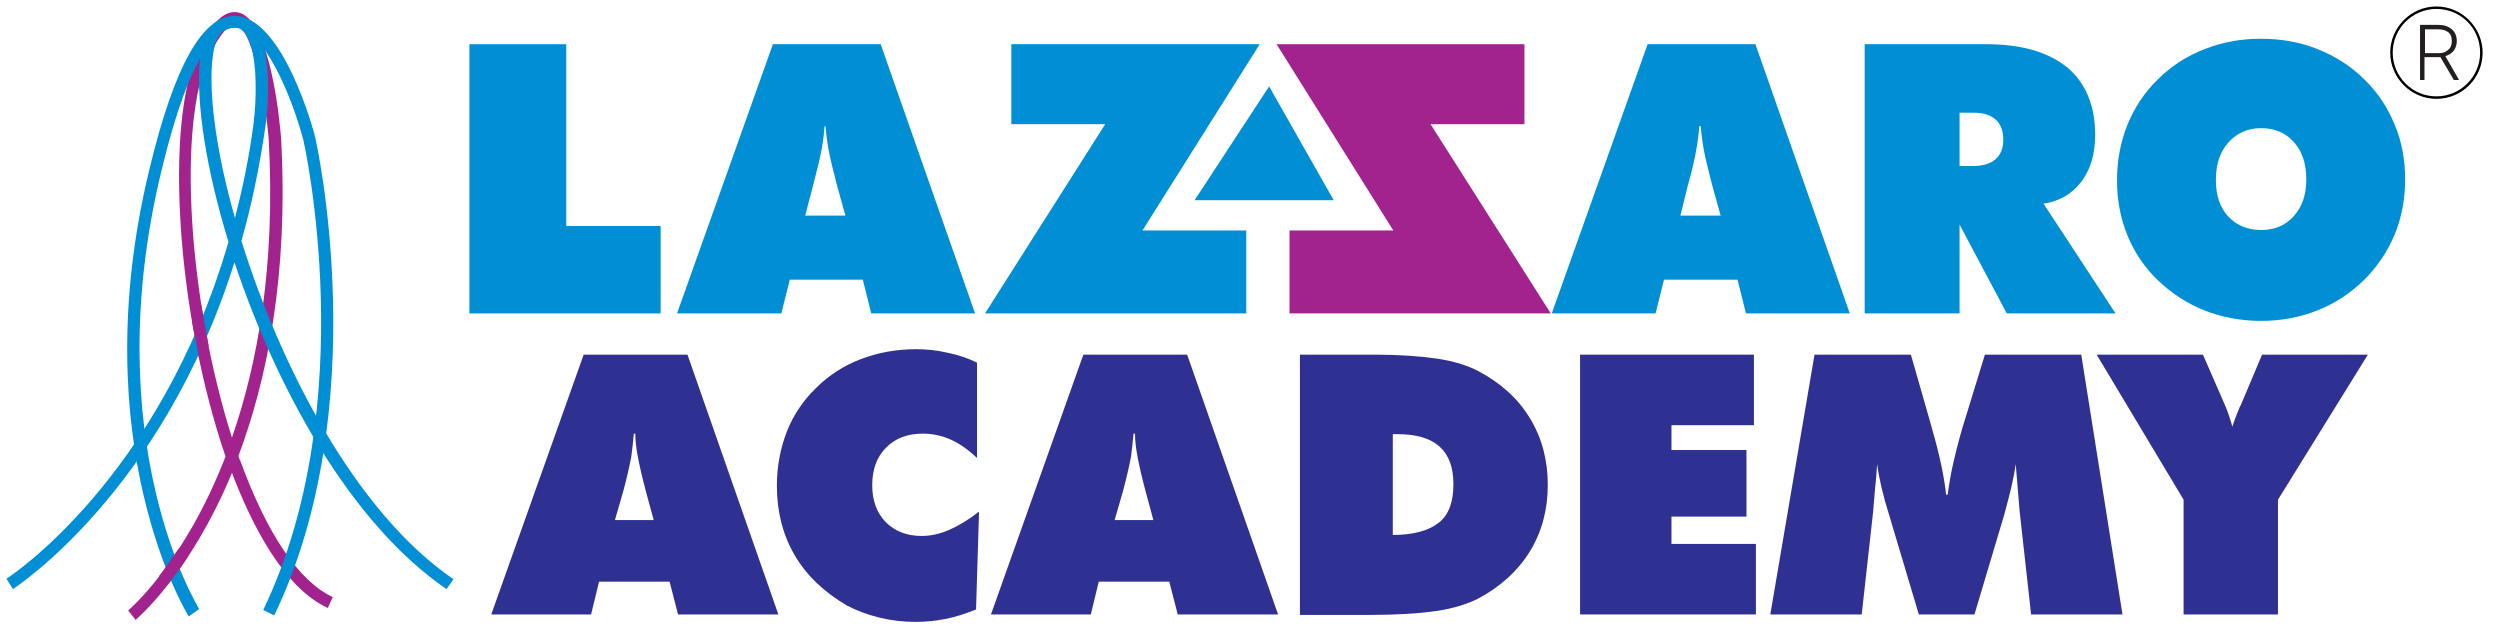
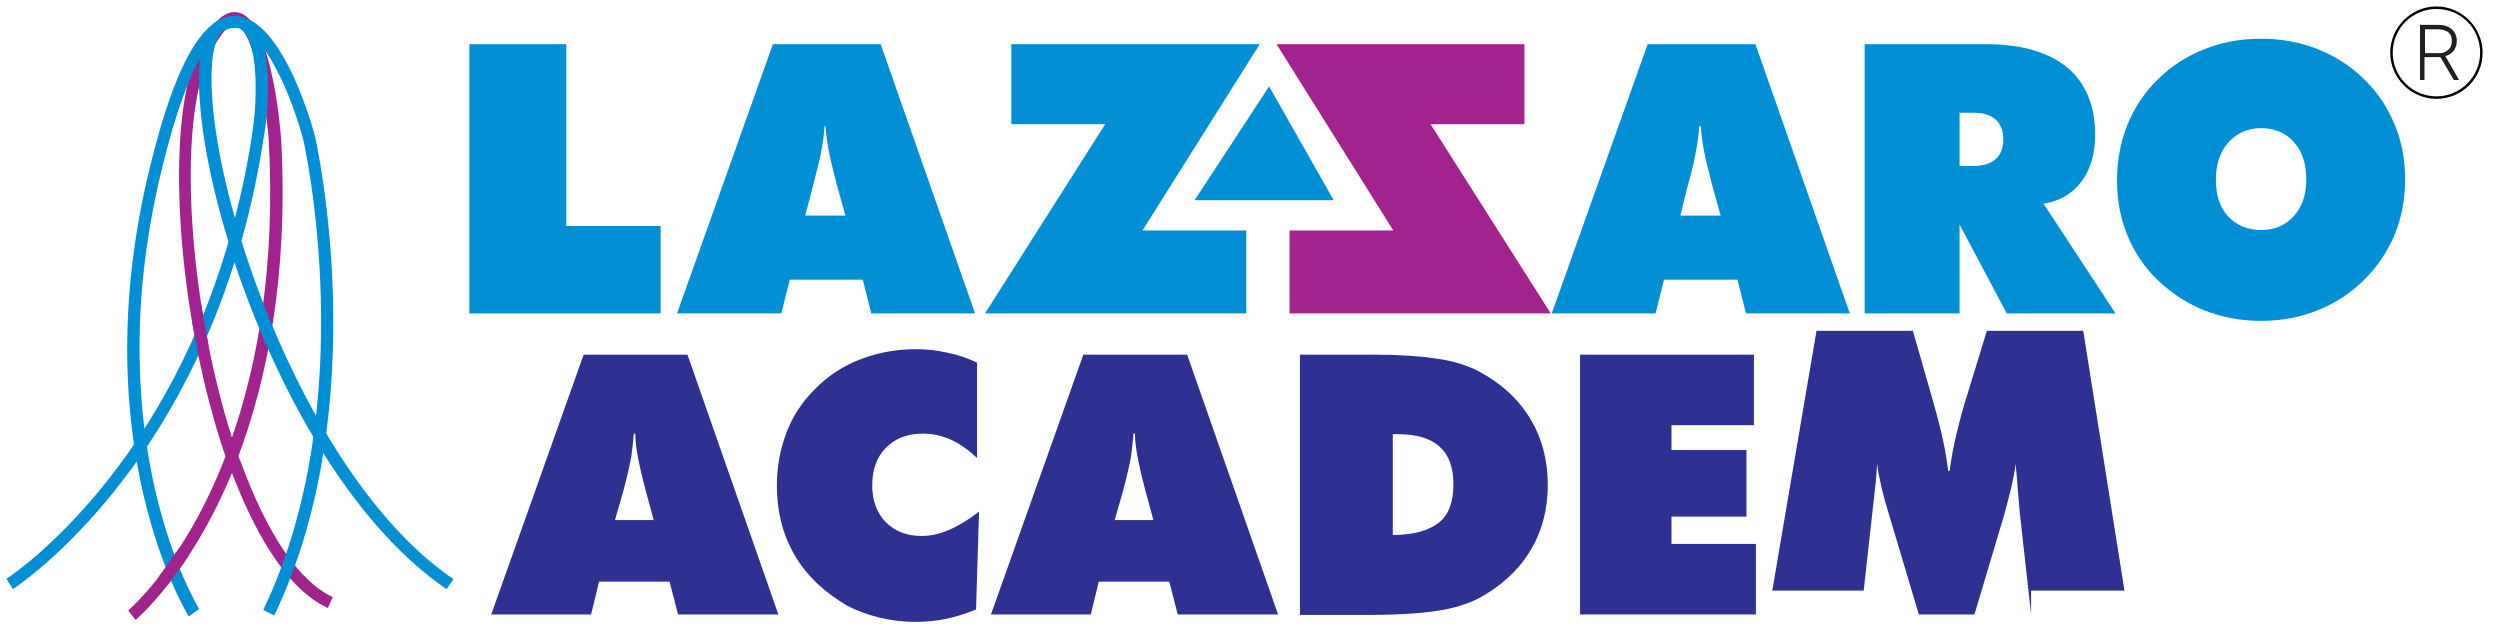
<svg xmlns="http://www.w3.org/2000/svg" version="1.1" id="Layer_1" x="0px" y="0px" viewBox="0 0 503.3 127.7" style="enable-background:new 0 0 503.3 127.7;" xml:space="preserve">
  <style type="text/css">
	.st0{fill:#008FD5;}
	.st1{fill:#A3238E;}
	.st2{fill:#2E3192;}
	.st3{fill:#231F20;}
</style>
  <polygon class="st0" points="94.5,63.1 94.5,8.9 114,8.9 114,45.5 133,45.5 133,63.1 " />
  <g>
    <path class="st0" d="M136.3,63.1l19.3-54.2h21.7l19,54.2h-20.9l-1.7-6.8h-14.7l-1.7,6.8H136.3z M162.1,43.4h8.1l-1.7-6.1   c-0.8-3.1-1.4-5.5-1.7-7.2c-0.3-1.7-0.5-3.3-0.6-4.7H166c-0.1,1.5-0.3,3.1-0.6,4.7c-0.3,1.7-0.9,4.1-1.7,7.2L162.1,43.4z" />
    <polygon class="st0" points="198.3,63.1 222.5,25 203.6,25 203.6,8.9 253.6,8.9 230,46.4 250.9,46.4 250.9,63.1  " />
    <polygon class="st1" points="259.6,63.1 259.6,46.4 280.5,46.4 257,8.9 306.9,8.9 306.9,25 288,25 312.2,63.1  " />
    <path class="st0" d="M312.4,63.1l19.3-54.2h21.7l19,54.2h-20.9l-1.7-6.8H335l-1.7,6.8H312.4z M338.3,43.4h8.1l-1.7-6.1   c-0.8-3.1-1.4-5.5-1.7-7.2s-0.5-3.3-0.6-4.7h-0.3c-0.1,1.5-0.3,3.1-0.6,4.7c-0.3,1.7-0.8,4.1-1.7,7.2L338.3,43.4z" />
    <path class="st0" d="M375.4,63.1V8.9h24.5c7.1,0,12.5,1.6,16.3,4.7c3.7,3.1,5.6,7.7,5.6,13.5c0,3.8-0.9,7-2.8,9.5   c-1.9,2.5-4.4,3.9-7.6,4.4l14.5,22.1H404l-9.5-17.9v17.9H375.4z M394.5,22.8v10.6h3c1.8,0,3.3-0.5,4.3-1.4c1-0.9,1.5-2.2,1.5-3.9   c0-1.7-0.5-3.1-1.5-4c-1-0.9-2.4-1.4-4.3-1.4H394.5z" />
    <path class="st0" d="M484.2,36.1c0,4-0.7,7.7-2.1,11.1c-1.4,3.4-3.5,6.5-6.2,9.2c-2.7,2.6-5.8,4.7-9.4,6.1   c-3.5,1.4-7.3,2.1-11.3,2.1c-4,0-7.8-0.7-11.4-2.1c-3.5-1.4-6.7-3.5-9.4-6.1c-2.7-2.6-4.7-5.6-6.1-9c-1.4-3.4-2.1-7.1-2.1-11.1   c0-4,0.7-7.7,2.1-11.2c1.4-3.4,3.4-6.5,6.1-9.1c2.7-2.7,5.8-4.7,9.4-6.1c3.5-1.4,7.3-2.1,11.4-2.1c4.1,0,7.9,0.7,11.4,2.1   c3.5,1.4,6.7,3.4,9.4,6.1c2.7,2.6,4.7,5.7,6.1,9.1C483.5,28.4,484.2,32.1,484.2,36.1 M455.2,46.3c2.7,0,4.9-0.9,6.6-2.8   c1.7-1.9,2.5-4.3,2.5-7.4c0-3.1-0.8-5.6-2.5-7.5c-1.7-1.9-3.9-2.8-6.6-2.8c-2.7,0-4.9,1-6.6,2.9c-1.7,1.9-2.5,4.4-2.5,7.5   c0,3.1,0.8,5.6,2.5,7.4C450.3,45.4,452.5,46.3,455.2,46.3" />
    <path class="st2" d="M98.9,123.7l18.6-52.3h20.9l18.3,52.3h-20.2l-1.7-6.6h-14.2l-1.6,6.6H98.9z M123.8,104.7h7.8l-1.6-5.9   c-0.8-3-1.3-5.3-1.6-6.9c-0.3-1.6-0.5-3.1-0.5-4.6h-0.3c-0.1,1.4-0.3,3-0.5,4.6c-0.3,1.6-0.8,3.9-1.6,6.9L123.8,104.7z" />
    <path class="st2" d="M196.7,92.2c-1.7-1.6-3.5-2.9-5.3-3.7c-1.8-0.8-3.7-1.2-5.6-1.2c-3.1,0-5.5,0.9-7.4,2.8   c-1.9,1.9-2.8,4.4-2.8,7.6c0,3.1,0.9,5.5,2.7,7.4c1.8,1.8,4.2,2.8,7.2,2.8c1.8,0,3.7-0.4,5.5-1.2c1.9-0.8,3.9-2,6.1-3.7l-0.6,19.7   c-2,0.8-4.1,1.5-6.1,1.9c-2,0.4-4.1,0.6-6.1,0.6c-2.5,0-5-0.3-7.4-0.9c-2.4-0.6-4.5-1.4-6.4-2.4c-4.6-2.7-8.1-6-10.5-10.1   c-2.4-4.1-3.6-8.8-3.6-14c0-3.9,0.7-7.5,2-10.9c1.3-3.3,3.3-6.3,5.9-8.8c2.6-2.6,5.6-4.5,9-5.8c3.4-1.3,7.1-2,11.1-2   c2.1,0,4.2,0.2,6.3,0.7c2.1,0.4,4.1,1.1,6,2V92.2z" />
    <path class="st2" d="M199.5,123.7l18.6-52.3h20.9l18.3,52.3h-20.2l-1.7-6.6h-14.2l-1.6,6.6H199.5z M224.4,104.7h7.8l-1.6-5.9   c-0.8-3-1.3-5.3-1.6-6.9c-0.3-1.6-0.5-3.1-0.5-4.6h-0.3c-0.1,1.4-0.3,3-0.5,4.6c-0.3,1.6-0.8,3.9-1.6,6.9L224.4,104.7z" />
    <path class="st2" d="M261.7,123.7V71.4h15.2c4.8,0,9,0.3,12.4,0.8c3.4,0.5,6.2,1.4,8.3,2.5c4.5,2.4,8,5.5,10.4,9.5   c2.4,3.9,3.6,8.4,3.6,13.4c0,5-1.2,9.5-3.6,13.4c-2.4,3.9-5.9,7.1-10.4,9.5c-2.2,1.1-5,2-8.4,2.5c-3.4,0.5-8,0.8-13.7,0.8H261.7z    M280.4,107.7c4.2,0,7.3-0.9,9.3-2.5c2-1.6,2.9-4.2,2.9-7.7c0-3.4-0.9-5.9-2.8-7.6c-1.9-1.7-4.7-2.5-8.6-2.5h-0.8V107.7z" />
    <polygon class="st2" points="318.1,123.7 318.1,71.4 353.1,71.4 353.1,85.6 336.5,85.6 336.5,90.6 351.6,90.6 351.6,104 336.5,104    336.5,109.5 353.5,109.5 353.5,123.7  " />
-     <path class="st2" d="M408.9,123.7l-2.3-20.7c-0.1-1.6-0.3-3.2-0.4-4.8c-0.1-1.6-0.3-3.2-0.4-4.8c-0.2,1.5-0.5,3.1-0.9,4.8   c-0.4,1.7-0.9,3.5-1.4,5.4l-6,20.1h-11.2l-6-20.1c-0.6-1.9-1.1-3.7-1.5-5.4c-0.4-1.7-0.7-3.3-0.9-4.8c-0.1,1.6-0.2,3.2-0.4,4.8   c-0.1,1.6-0.3,3.2-0.4,4.8l-2.3,20.7h-18.4l8.9-52.3h19.4l3.7,12.9c0.1,0.4,0.3,1,0.5,1.8c1.6,5.5,2.5,9.9,2.9,13.5h0.3   c0.3-2.2,0.7-4.6,1.3-7.1c0.6-2.5,1.3-5.3,2.3-8.4l3.9-12.7h19.4l8.3,52.3H408.9z" />
-     <path class="st2" d="M439.6,123.7v-23.1l-17.5-29.2h21.4l4.4,10.1c0.4,0.9,0.9,2.2,1.4,4l0.1,0.4c0.3-0.8,0.7-2.1,1.4-3.7   c0.1-0.3,0.2-0.5,0.3-0.6l4.3-10.2h21.3l-18.1,29.2v23.1H439.6z" />
+     <path class="st2" d="M408.9,123.7l-2.3-20.7c-0.1-1.6-0.3-3.2-0.4-4.8c-0.1-1.6-0.3-3.2-0.4-4.8c-0.2,1.5-0.5,3.1-0.9,4.8   c-0.4,1.7-0.9,3.5-1.4,5.4l-6,20.1h-11.2l-6-20.1c-0.6-1.9-1.1-3.7-1.5-5.4c-0.4-1.7-0.7-3.3-0.9-4.8c-0.1,1.6-0.2,3.2-0.4,4.8   l-2.3,20.7h-18.4l8.9-52.3h19.4l3.7,12.9c0.1,0.4,0.3,1,0.5,1.8c1.6,5.5,2.5,9.9,2.9,13.5h0.3   c0.3-2.2,0.7-4.6,1.3-7.1c0.6-2.5,1.3-5.3,2.3-8.4l3.9-12.7h19.4l8.3,52.3H408.9z" />
    <polygon class="st0" points="255.5,17.4 240.5,40.3 268.5,40.3  " />
    <path class="st1" d="M27.3,124.8l-1.5-1.9c0.2-0.2,11.3-9.5,19.6-31C35.6,63.2,33,24.8,40,10.1c2.7-5.7,5.2-8.1,7.9-7.6   c6.4,1.2,8.4,21.4,8.7,25.5c1.5,27.6-2.9,48.6-8.6,63.8c0.1,0.3,0.2,0.7,0.4,1c5.3,14.6,11.8,24.3,18.6,27.4l-1,2.2   c-8.9-4.1-15.3-16.7-19.3-27.2C38.2,115.7,27.5,124.6,27.3,124.8 M47.3,4.9c-0.6,0-2.4,0.6-5.1,6.2c-6.6,13.7-4.3,49.3,4.5,77   c5.1-14.7,8.8-34.4,7.4-60c-0.9-10.7-3.7-22.7-6.7-23.3C47.4,4.9,47.3,4.9,47.3,4.9" />
    <path class="st0" d="M2.6,118.6l-1.3-2.1c0.4-0.2,30.8-20,44.7-67.8c-4.5-14.6-6.5-27.8-5.8-36.2c0.4-4.7,1.8-7.5,4-8.5   c2.9-1.3,4.9-0.6,6,0.2c5.4,4,3.5,19.8,3.2,21.5c-1.2,8.2-2.8,15.8-4.8,22.8c7.9,25.3,23,54.7,42.7,68.1l-1.4,2   c-19.5-13.3-34.4-40.9-42.7-65.8C32.7,99.1,3,118.3,2.6,118.6 M47.3,5.6c-0.5,0-1.2,0.1-2.1,0.5C43.9,6.7,43,9,42.7,12.6   c-0.6,7.3,1,18.6,4.6,31.3c1.5-5.8,2.8-12,3.7-18.6c0.8-6.2,0.9-16.8-2.3-19.2C48.6,5.9,48.2,5.6,47.3,5.6" />
    <path class="st0" d="M38,124.1c-0.2-0.3-21.4-34.6-7.9-90.1c5-20.7,10.6-30.7,17.1-30.8c0,0,0,0,0,0c9.8,0,16.1,23.6,16.3,24.6   c0.1,0.6,12.1,53.7-8.3,96.1l-2.2-1.1c20-41.7,8.2-94,8.1-94.5c-2.3-8.8-8.1-22.8-13.9-22.8c0,0,0,0,0,0c-2.9,0-8.7,3.8-14.7,28.9   c-13.2,54.4,7.4,87.9,7.6,88.2L38,124.1z" />
    <polygon class="st1" points="40.5,61.3 42,69.6 41,71.2 40.1,72.2 38.7,64.9 39.7,61.3  " />
    <path class="st1" d="M36,110.4c0,0-3.6,5.2-4,5.6c1.4,1.3,2,1.4,2,1.4s2.7-3.5,3.8-5.3C38.9,110.4,36,110.4,36,110.4" />
    <path class="st3" d="M491.3,11.5h-3.2v4.6h-0.9V5h3.6c1.2,0,2.1,0.3,2.8,0.9c0.7,0.6,1,1.4,1,2.4c0,0.7-0.2,1.3-0.6,1.9   c-0.4,0.5-1,0.9-1.7,1.1L495,16v0.1h-1L491.3,11.5z M488.1,10.7h2.9c0.8,0,1.4-0.2,1.9-0.7c0.5-0.4,0.7-1,0.7-1.7   c0-0.8-0.2-1.4-0.7-1.8c-0.5-0.4-1.2-0.6-2.1-0.6h-2.6V10.7z" />
    <path d="M490.5,19.9c-5.1,0-9.3-4.2-9.3-9.3c0-5.1,4.2-9.3,9.3-9.3c5.1,0,9.3,4.2,9.3,9.3C499.8,15.7,495.7,19.9,490.5,19.9    M490.5,1.8c-4.8,0-8.8,3.9-8.8,8.8c0,4.8,3.9,8.8,8.8,8.8c4.8,0,8.8-3.9,8.8-8.8C499.3,5.7,495.4,1.8,490.5,1.8" />
  </g>
</svg>